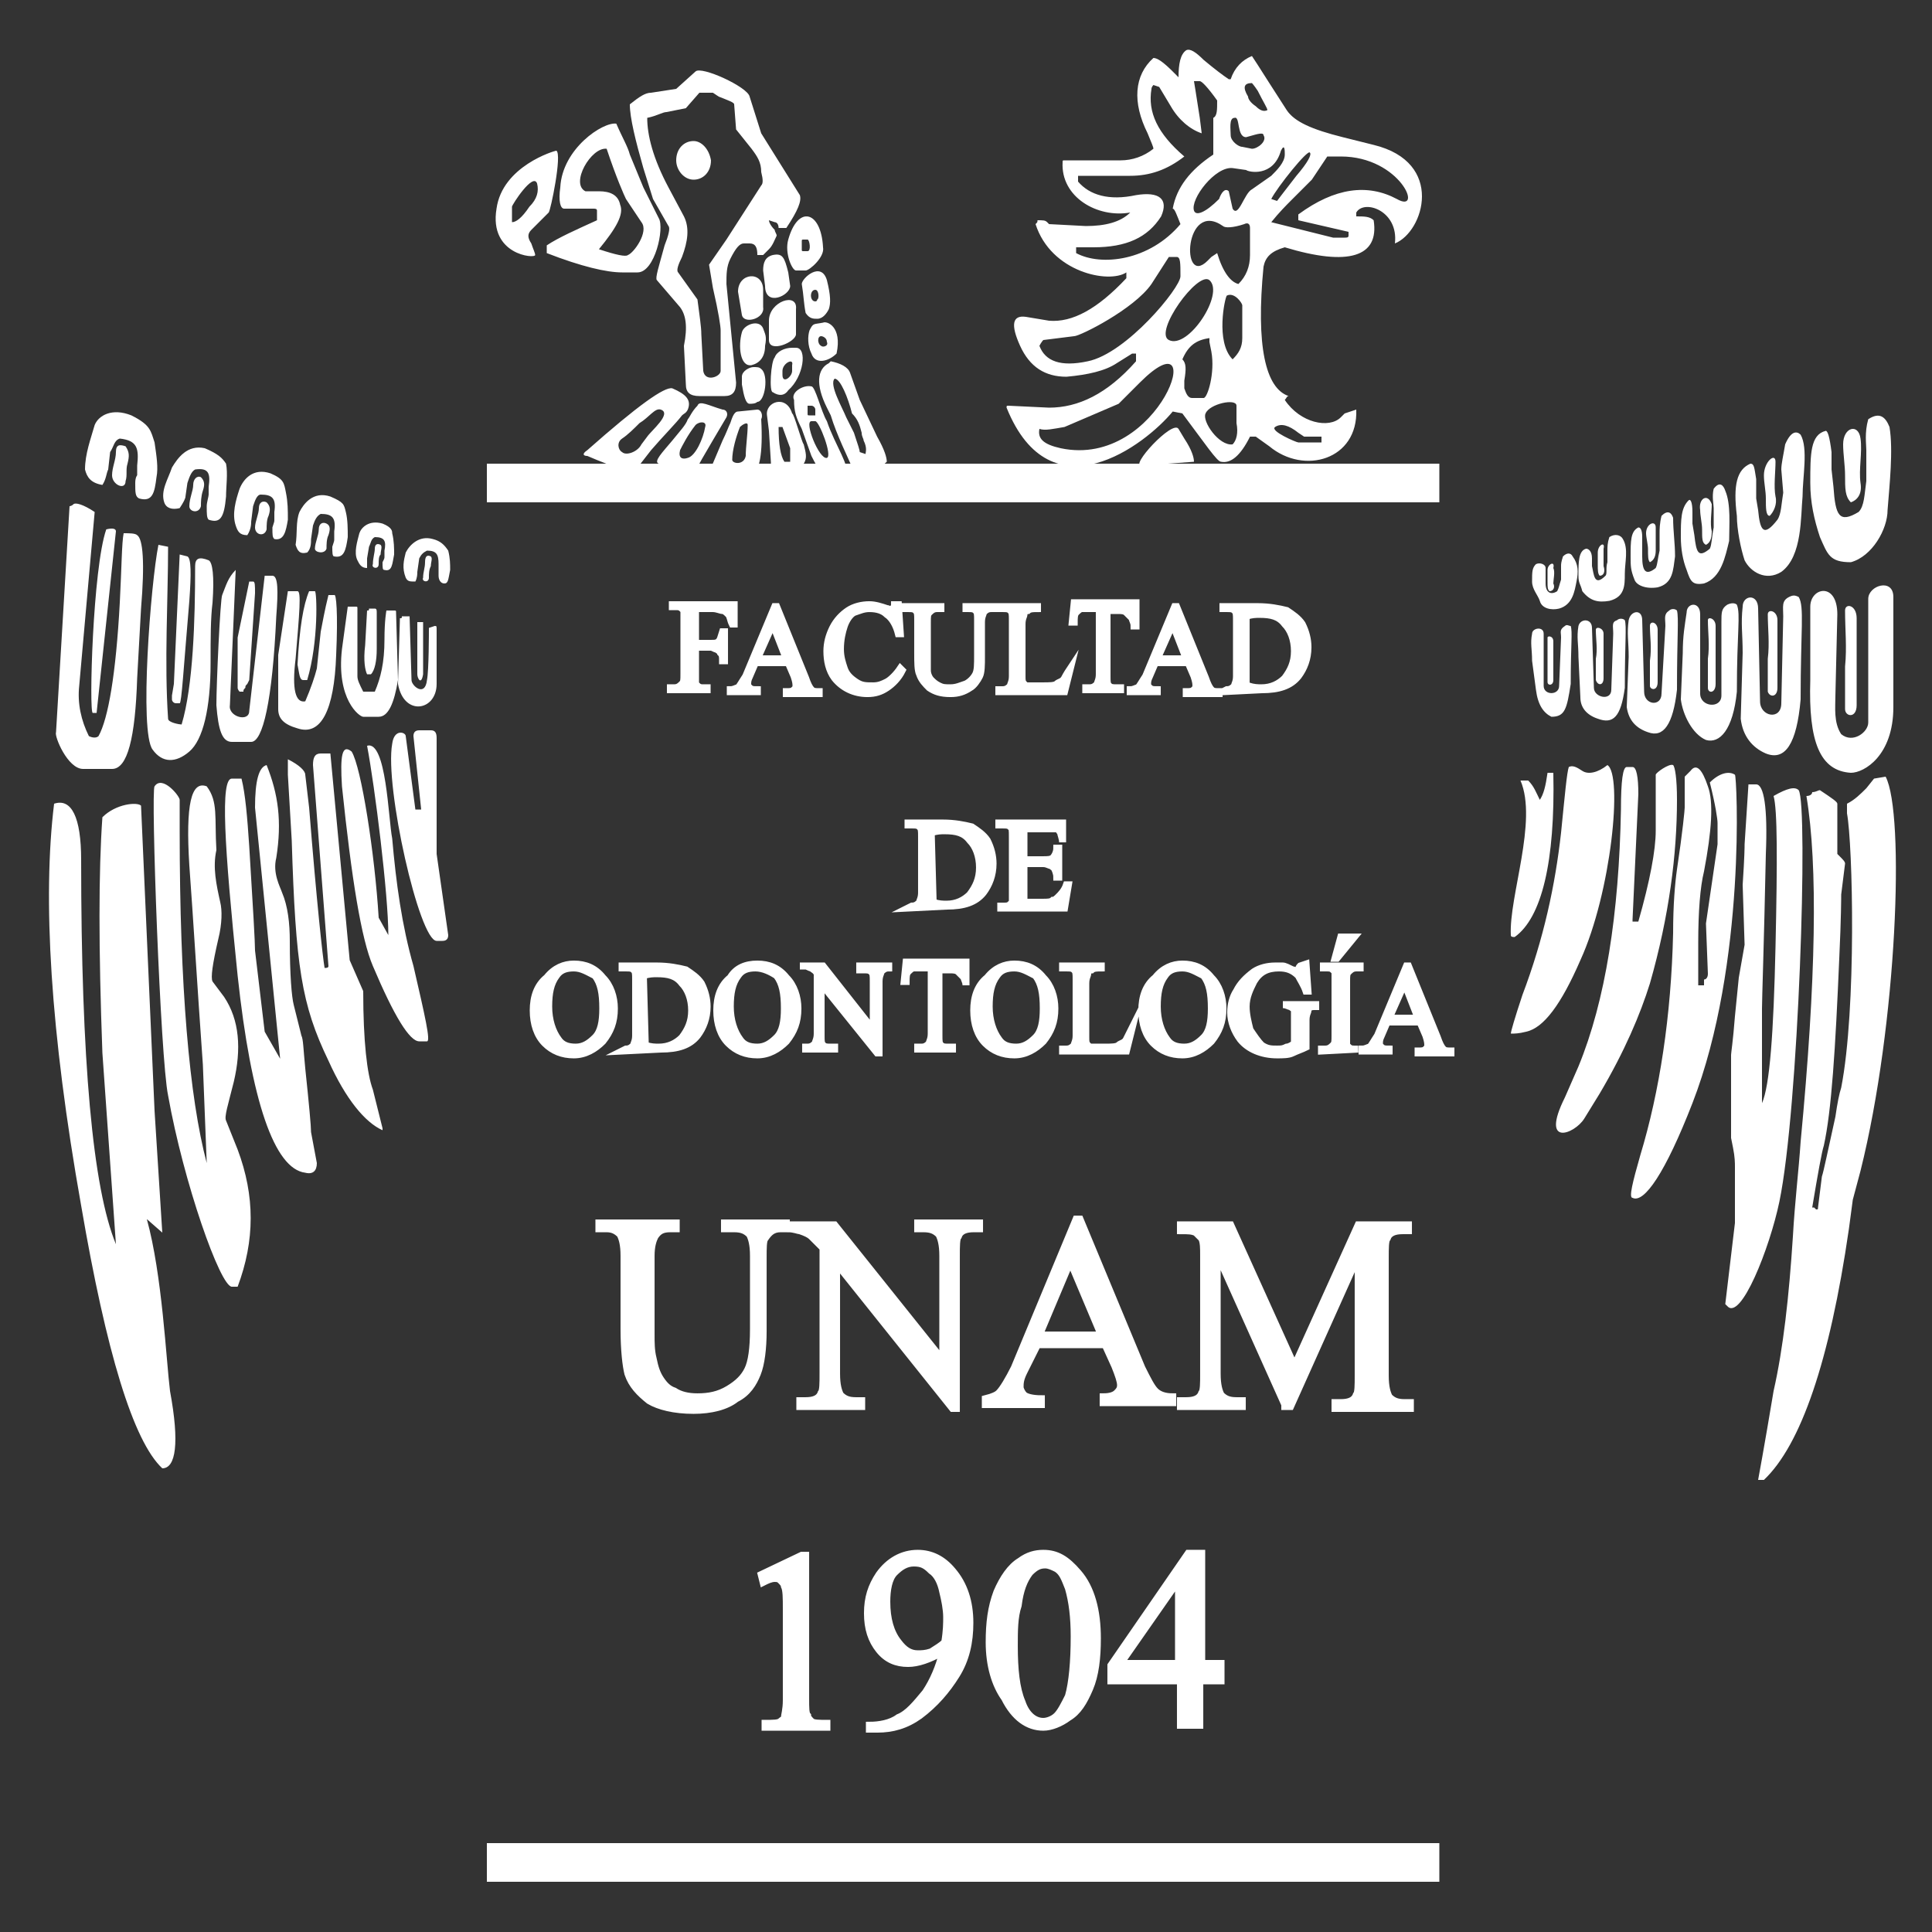
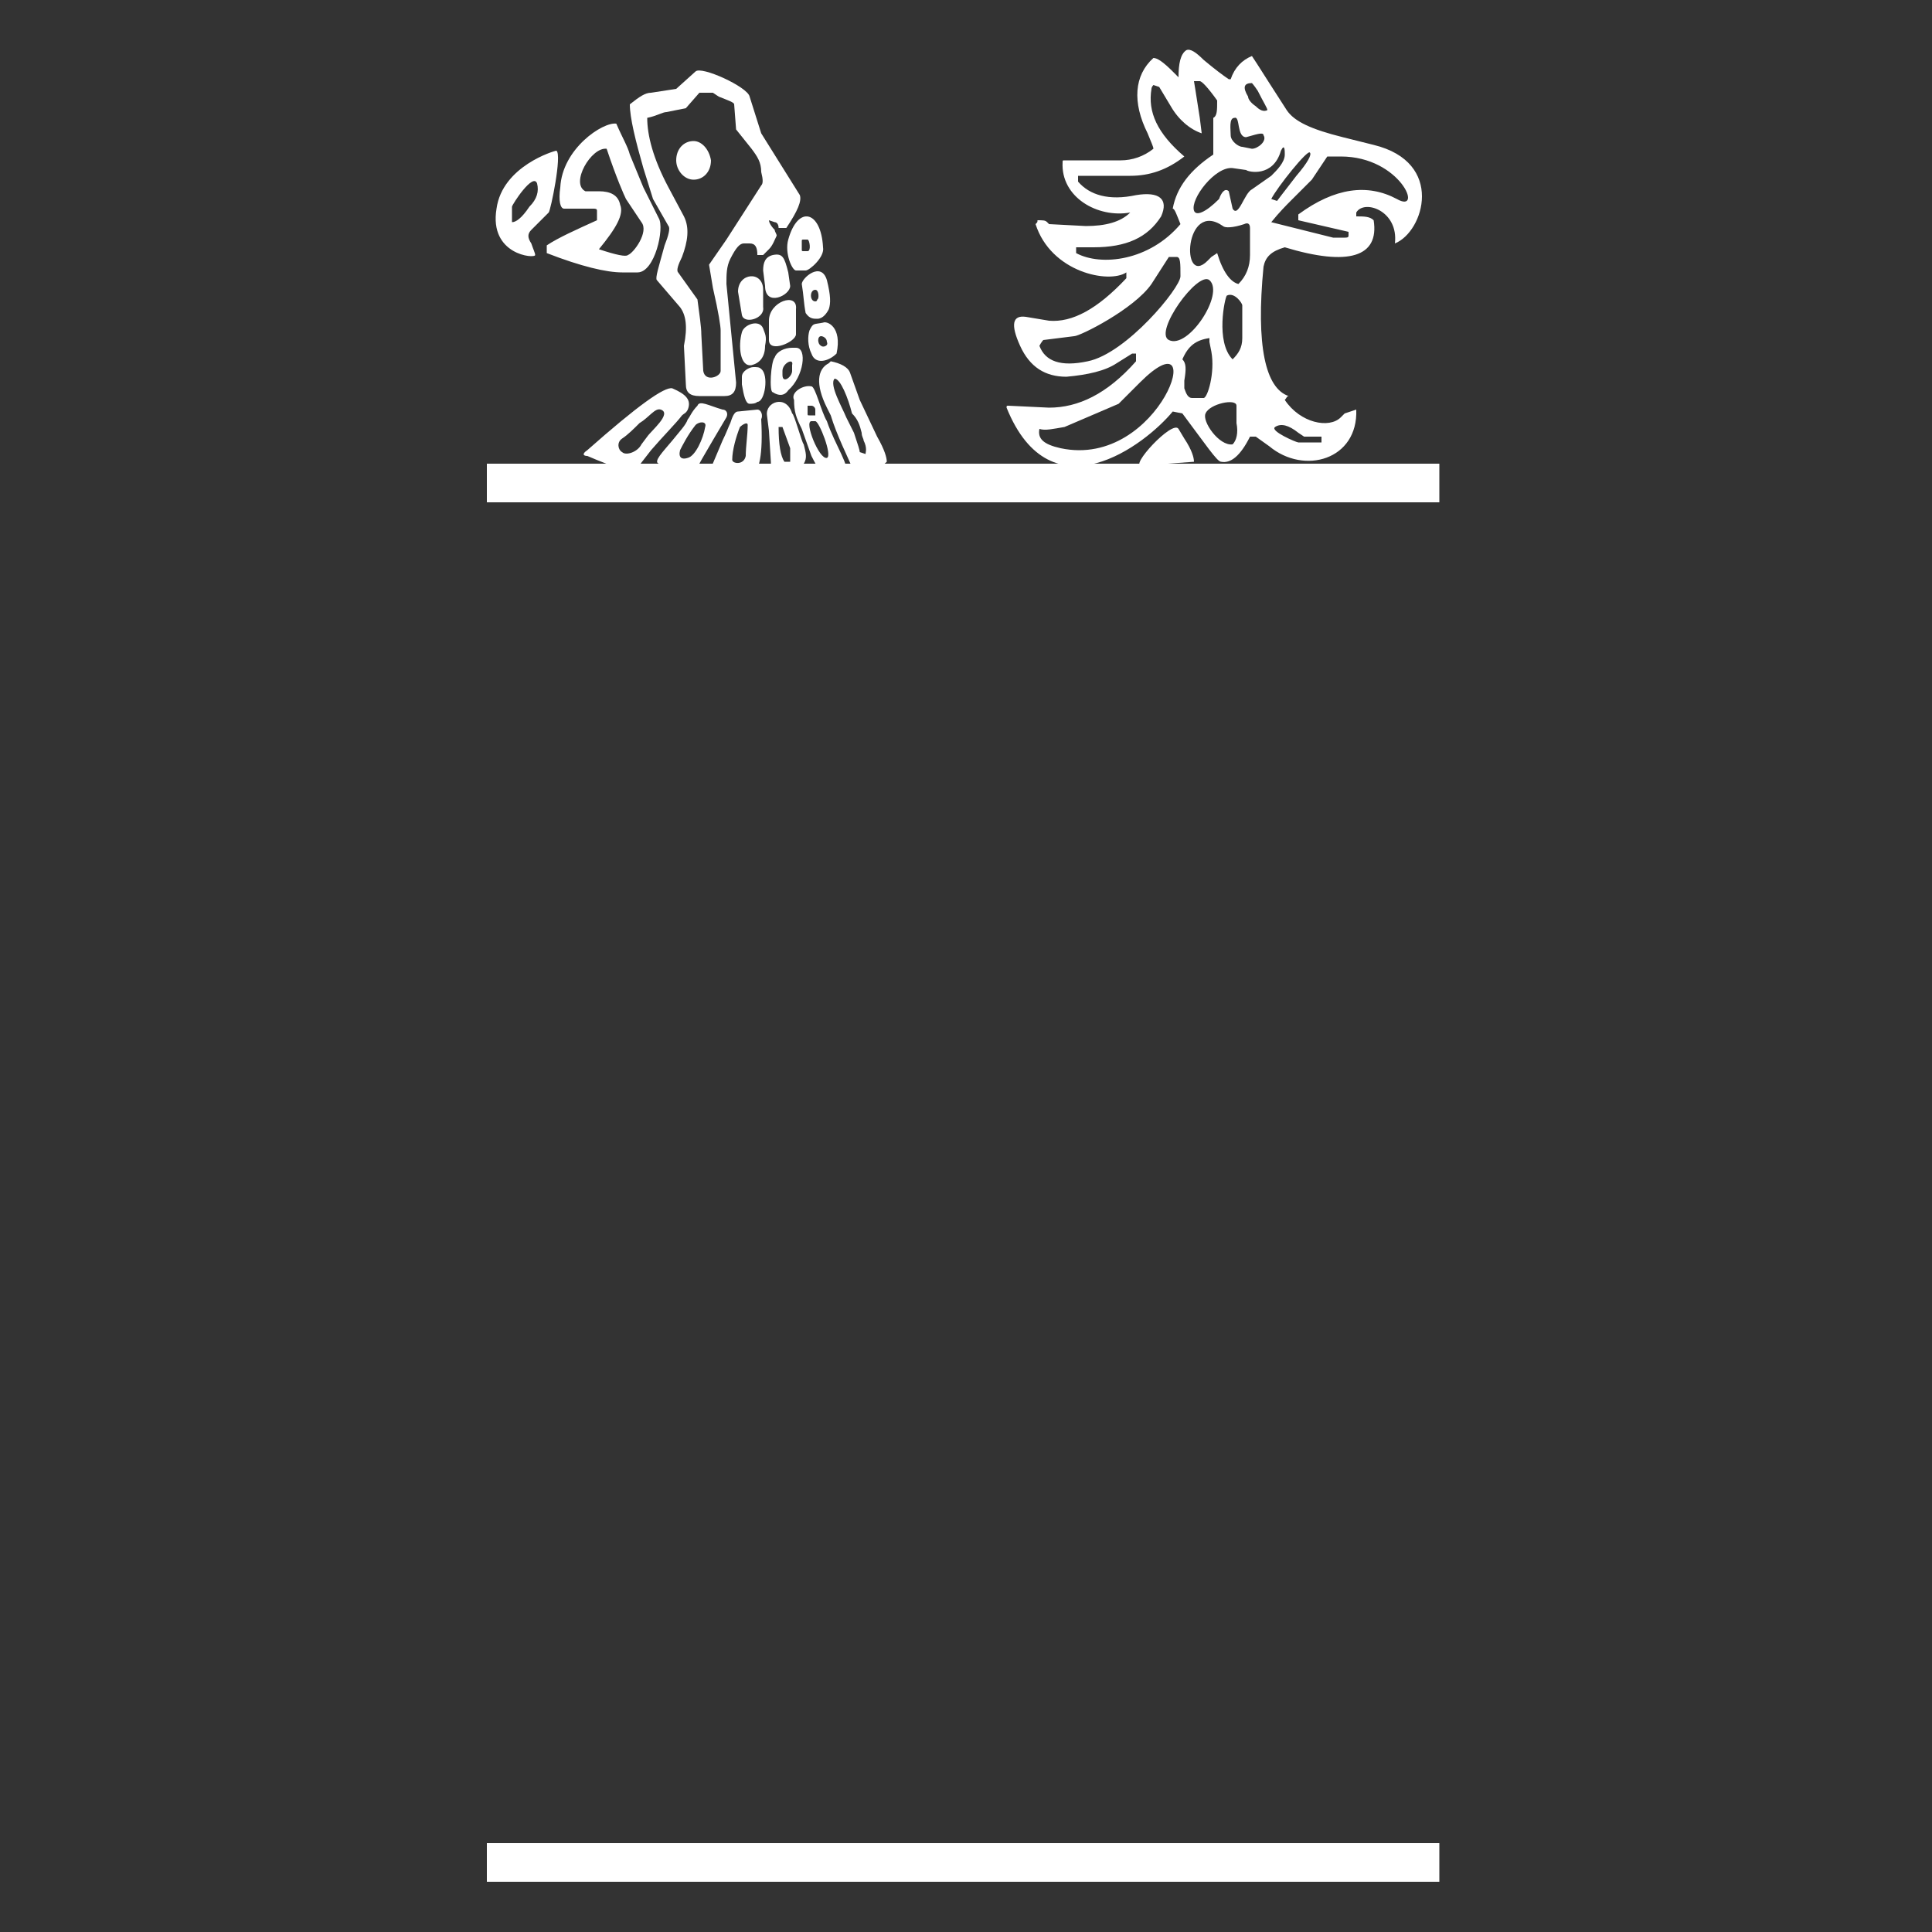
<svg xmlns="http://www.w3.org/2000/svg" version="1.1" id="Layer_1" x="0px" y="0px" viewBox="0 0 100 100" style="enable-background:new 0 0 100 100;" xml:space="preserve">
  <rect x="0" y="0" width="100" height="100" fill="#333333" stroke="none" />
  <style type="text/css">
	.logo_siteName_st0{fill-rule:evenodd;clip-rule:evenodd;fill:#FFFFFF;}
	.logo_siteName_st1{fill:#FFFFFF;stroke:#FFFFFF;stroke-width:0.362;stroke-miterlimit:22.926;}
</style>
  <g>
    <path class="logo_siteName_st0" d="M70.2,21.2l-0.6,0.2l-0.2,0.2c-0.6,0.6-2.1,0.3-2.9-0.9c0.1-0.1,0.1-0.2,0.2-0.2c-1.2-0.4-1.7-2.6-1.3-6.7   c0.1-0.5,0.4-0.8,1.1-1c3.3,1,4.9,0.5,4.6-1.4c-0.2-0.2-0.5-0.2-0.9-0.2V11c0.4-0.7,2.2-0.1,2,1.6c1.5-0.6,2.6-4.2-1.1-5.1   l-1.6-0.4c-1.6-0.4-2.5-0.8-2.9-1.4l-0.9-1.4c-0.2-0.3-0.5-0.8-0.9-1.4c-0.5,0.2-0.9,0.6-1.1,1.2h-0.1c-0.3-0.2-0.7-0.5-1.3-1   c-0.4-0.4-0.7-0.6-0.9-0.5C61.1,2.8,61,3.3,61,4c-0.1-0.1-0.2-0.2-0.3-0.3c-0.5-0.5-0.8-0.7-1-0.7c-1,0.9-1.1,2.3-0.3,3.9   c0.2,0.5,0.3,0.7,0.3,0.8c-0.5,0.4-1.1,0.6-1.7,0.6h-2.9c-0.1,0-0.1,0-0.1,0.1c-0.1,1.8,1.8,2.9,3.5,2.6c-0.5,0.5-1.3,0.7-2.3,0.7   l-1.9-0.1l-0.1-0.1c-0.1-0.1-0.2-0.1-0.5-0.1c0,0.1,0,0.1-0.1,0.2c0.8,2.5,3.8,3.1,4.7,2.5v0.3c-1.5,1.6-2.8,2.3-4,2.2l-0.6-0.1   l-0.6-0.1c-0.7-0.1-0.8,0.4-0.3,1.5s1.3,1.6,2.4,1.6c1.1-0.1,2-0.3,2.6-0.7l0.8-0.5h0.2v0.4c-1.5,1.7-3,2.4-4.5,2.4L52.2,21   c-0.1,0-0.1,0-0.1,0.1c2.3,5.7,7.2,1.9,8.6,0.2l0.5,0.1c1.2,1.6,1.8,2.5,2,2.5c0.5,0.1,1-0.3,1.5-1.3h0.1H65l0.7,0.5   C67.5,24.6,70.3,23.8,70.2,21.2L70.2,21.2z M62.2,6.9l-0.1-0.8c-0.2-1.3-0.3-1.9-0.3-1.9h0.3c0.1,0,0.4,0.3,0.9,1   c0,0.5,0,0.8-0.2,0.9V8c-1.2,0.8-1.9,1.7-2.1,2.8c0.1,0,0.2,0.3,0.4,0.8c-1.6,1.9-4.1,2.2-5.4,1.5v-0.3h0.9c1.7,0,2.8-0.5,3.5-1.6   c0.4-0.9-0.1-1.3-1.3-1.1c-1.4,0.3-2.4,0-3-0.7V9.1h2.7c1,0,1.9-0.3,2.8-1c-1.4-1.2-1.9-2.3-1.7-3.5c0-0.1,0.1-0.2,0.1-0.2L60,4.5   l0.6,1C61,6.2,61.6,6.7,62.2,6.9L62.2,6.9z M60.5,13.3h0.4c0.2,0,0.2,0.3,0.2,1c0,0.6-2.8,4-4.8,4.4c-1.4,0.3-2.2,0-2.5-0.8   c0.1-0.2,0.2-0.3,0.2-0.3l1.6-0.2c0.3,0,3.1-1.4,4-2.7L60.5,13.3L60.5,13.3z M55.1,22.1l1.4-0.6l1.4-0.6l1.1-1.1   c3.7-3.7,1.1,4.5-4.1,3.4c-0.9-0.2-1.2-0.5-1.1-1C54.1,22.3,54.5,22.2,55.1,22.1L55.1,22.1z M66.5,8c0,0.4-0.4,0.8-0.7,1.1l-1,0.7   c-0.4,0.2-0.7,1.5-1,1l-0.2-0.9c-0.2-0.2-0.4,0.1-0.5,0.4c-0.7,0.7-1.2,0.9-1.3,0.6c-0.2-0.6,1.1-2.3,2-2.2l0.7,0.1   c0.1,0.1,1.4,0.4,1.8-1C66.5,7.4,66.5,7.8,66.5,8L66.5,8z M63,13.1l-0.3,0.2c0,0-0.1,0.1-0.2,0.2c-1.4,1.4-1.2-3.2,0.8-1.8   c0.1,0.1,0.5,0.1,1.1-0.1c0.2-0.1,0.3,0,0.3,0.2v1.4c0,0.6-0.2,1.1-0.6,1.5C63.7,14.6,63.3,14.1,63,13.1L63,13.1z M61.8,23.9   c0-0.2-0.1-0.6-0.5-1.2L61,22.2c-0.3-0.5-2.6,2-1.9,1.9L61.8,23.9L61.8,23.9z M62.6,14.5c0.8,0.7-1.1,3.6-2.1,3.1   C59.7,17.2,62,14,62.6,14.5L62.6,14.5z M66,22.1c0.3-0.2,0.7-0.1,1.2,0.3l0.3,0.2h0.9v0.3h-1.2C67.1,22.9,65.7,22.3,66,22.1   L66,22.1z M67.8,7.9c0.1,0.1-0.1,0.5-0.7,1.2c-0.7,0.9-1,1.3-1,1.3l-0.3-0.1C66.1,9.7,67.7,7.7,67.8,7.9L67.8,7.9z M64,21v0.3   c0,0.3,0,0.4,0,0.6c0.1,0.5,0,0.9-0.2,1.1c-0.7,0.1-1.6-1.2-1.4-1.6C62.6,20.9,64,20.6,64,21L64,21z M65.4,7   c0.2,0.3-0.3,0.7-0.6,0.7l-0.5-0.1c-0.2,0-0.6-0.3-0.6-0.6c0-0.3-0.1-0.9,0.2-0.9c0.3-0.1,0.1,1,0.6,1C64.9,7,65.4,6.8,65.4,7   L65.4,7z M62.6,17.5v0.2l0.1,0.5c0.2,1.1-0.2,2.4-0.4,2.4h-0.6c-0.2,0-0.3-0.2-0.4-0.5c0-0.1,0-0.2,0-0.4c0.1-0.6,0.1-0.9-0.1-1.1   C61.5,17.9,61.9,17.6,62.6,17.5L62.6,17.5z M63.5,15.3c0.4-0.2,0.8,0.4,0.8,0.5v1.7c0,0.5-0.2,0.8-0.5,1.1   C62.9,17.7,63.4,15.4,63.5,15.3L63.5,15.3z M64.8,4.3c0,0,0.1,0.1,0.3,0.4c0.3,0.6,0.5,0.9,0.5,1c-0.2,0.1-0.4,0-0.6-0.2   c-0.3-0.2-0.4-0.4-0.4-0.5C64.3,4.5,64.4,4.3,64.8,4.3L64.8,4.3z M68.7,8.1h0.7c3.1,0,4.3,3,2.9,2.2c-1.5-0.8-3.2-0.6-5.1,0.8v0.3   l2.6,0.6v0.2c0,0.1-0.1,0.1-0.2,0.1H69l-3.2-0.8c0.4-0.5,0.8-0.9,1-1.1l1.1-1.1L68.7,8.1L68.7,8.1z" />
    <path class="logo_siteName_st0" d="M39.8,11.4l0.3,0.1c0.1,0,0.2,0.1,0.2,0.3h0.4c0.6-0.9,0.8-1.4,0.7-1.7l-1-1.6l-1-1.6L38.8,5   c-0.1-0.5-2.5-1.6-2.8-1.3l-1,0.9l-1.3,0.2c-0.3,0-0.6,0.2-1.1,0.6c0,0.7,0.3,1.9,0.7,3.3l0.5,1.6l0.8,1.4c0.1,0.1,0,0.5-0.2,1   c-0.3,1.1-0.5,1.7-0.4,1.8l1.2,1.4c0.3,0.4,0.4,1,0.2,2l0.1,2c0,0.4,0.2,0.6,0.7,0.6h1.3c0.4,0,0.6-0.2,0.6-0.7l-0.5-5.1   c0-0.5,0-0.9,0.2-1.3c0.3-0.6,0.5-0.8,0.7-0.8h0.3c0.3,0,0.4,0.2,0.4,0.6h0.3l0.3-0.3c0.2-0.2,0.3-0.5,0.4-0.7   c0-0.1-0.1-0.2-0.1-0.3C39.9,11.7,39.8,11.5,39.8,11.4L39.8,11.4z M36.2,4.8h0.7L37.2,5C37.7,5.2,38,5.3,38,5.4l0.1,1.3l0.8,1   c0.3,0.4,0.5,0.7,0.5,1.2c0.1,0.4,0.1,0.6,0,0.7L38.5,11l-0.9,1.4l-0.9,1.3l0.2,1.2c0.3,1.3,0.4,2,0.4,2.2v2.1c0,0.3-0.8,0.6-0.9,0   l-0.1-1.9c0-0.4-0.1-1-0.2-1.8l-1-1.4c-0.1-0.1,0-0.4,0.2-0.8c0.3-0.8,0.4-1.5,0.1-2.1l-0.8-1.5c-0.8-1.5-1.1-2.7-1.1-3.6   c0.5-0.1,0.8-0.3,1-0.3l1-0.2L36.2,4.8L36.2,4.8z M32.2,14.1H33c0.9,0,1.4-2.3,1.1-2.8l-0.8-1.6L32.6,8c-0.1-0.4-0.4-0.9-0.7-1.6   c-0.7-0.1-2.8,1.3-2.9,3.3c-0.1,0.7,0,1.1,0.2,1.1h1.5c0.1,0,0.2,0,0.2,0.1v0.5c-1.1,0.5-2,0.9-2.6,1.3v0.4   C30.1,13.8,31.4,14.1,32.2,14.1L32.2,14.1z M35.3,21.5c0.1-0.1,0.2-0.1,0.3-0.3c0.2-0.5-0.1-0.8-0.8-1.1C34.4,20,33,21,30.4,23.3   c-0.3,0.2-0.2,0.3,0,0.3c1.4,0.6,2.3,0.9,2.6,0.6l0.7-0.9C34.3,22.6,35,21.9,35.3,21.5L35.3,21.5z M37.6,21.6   c0.1-0.2,0-0.4-0.2-0.4c-0.7-0.2-1.2-0.5-1.3-0.2c-0.3,0.3-0.4,0.6-0.5,0.7c-0.1,0.3-0.4,0.6-0.8,1.1c-0.5,0.6-1,1.1-0.7,1.2   c0.8,0.3,1.3,0.7,1.8,0.7C35.8,24.6,36.6,23.3,37.6,21.6L37.6,21.6z M43,21.5c0.3,1,0.9,2.2,1.2,2.9c0.7,0,1.3-0.1,1.7-0.5   c0-0.2-0.1-0.6-0.5-1.3l-0.9-1.9L44,19.3c-0.1-0.3-0.5-0.5-1-0.6l-0.1,0.1l0,0c-0.6,0.3-0.7,1.1-0.1,2.3L43,21.5L43,21.5z    M30.3,9.9c-0.8-0.4,0.3-2.3,1.1-2.2c0.5,1.5,0.9,2.4,1,2.6l0.8,1.2c0.4,0.5-0.4,1.6-0.7,1.7c-0.1,0.1-0.6,0-1.5-0.3   c0.9-1.1,1.3-1.8,1.1-2.3C32,10.1,31.6,9.9,31,9.9H30.3L30.3,9.9z M27.7,13.2c0-0.1-0.1-0.3-0.2-0.6c-0.2-0.3-0.2-0.5,0-0.7   l0.9-0.9c0.1-0.1,0.7-3,0.4-3.2c-0.1,0-2.8,0.8-3.1,3C25.3,13.2,27.7,13.4,27.7,13.2L27.7,13.2z M41.5,22.2l0.5,1.4   c0.4,0.8,0.7,1.3,1.7,0.8c0.4-0.1-0.5-1.4-0.9-2.6C42.5,21.3,42.2,20,42,20c-0.4-0.1-1.1,0.3-0.9,0.7   C41.1,21.3,41.2,21.6,41.5,22.2L41.5,22.2z M37.8,21.9c-0.1,0.2-0.2,0.5-0.4,0.9c-0.3,0.7-0.5,1.2-0.6,1.4c0.1,0.4,1.4,0.3,2.1,0.3   c0.4,0,0.6-1,0.5-2.8c0.1-0.2,0-0.5-0.2-0.5l-1,0.1C38,21.3,37.9,21.6,37.8,21.9L37.8,21.9z M34.2,21.2c0.6,0.2-0.5,1.1-0.7,1.4   L33.2,23c-0.2,0.4-0.8,0.6-1,0.4c-0.2-0.1-0.3-0.5,0-0.7s0.6-0.5,0.9-0.8C33.6,21.6,33.9,21.1,34.2,21.2L34.2,21.2z M39.7,21.5   l0.1,0.8l0.1,1.6c0,0.2,0,0.5,0.3,0.7c0.8,0.1,1.1-0.2,1.4-0.6c0.2-0.3,0.1-0.6,0-1c-0.1-0.1-0.5-1.6-0.6-1.6   C40.7,20.4,39.6,20.8,39.7,21.5L39.7,21.5z M41.2,14h0.5c0.2,0,1-0.7,0.9-1.2c-0.1-1.9-1.3-2.2-1.8-0.4C40.6,13.1,41,14,41.2,14   L41.2,14z M43.8,21.6c-0.2-0.5-0.9-1.7-0.6-2c0.3,0,0.7,1,0.9,1.8c0.3,0.3,0.4,0.6,0.5,1c0,0.2,0.1,0.3,0.1,0.4   c0.2,0.4,0.1,0.6,0.1,0.7l-0.3-0.1c0-0.1-0.1-0.4-0.3-1C44.1,22.2,43.9,21.8,43.8,21.6L43.8,21.6z M35.9,7.3c-0.5,0-0.9,0.4-0.9,1   c0,0.5,0.4,1,0.9,1s0.9-0.4,0.9-1C36.7,7.7,36.3,7.3,35.9,7.3L35.9,7.3z M40,20.3c0.3,0.2,0.6,0.2,0.8-0.1c0.8-0.7,1-2.2,0.4-2.2   H41c-0.4,0-0.8,0.2-0.9,0.5C39.9,18.7,39.8,20.3,40,20.3L40,20.3z M42.3,16.5c0.3,0,0.5-0.3,0.6-0.5c0.1-0.3,0.1-0.7-0.1-1.5   c-0.3-1-1.3-0.1-1.3,0.2c0.1,0.6,0.1,1,0.2,1.5C41.9,16.5,42.1,16.5,42.3,16.5L42.3,16.5z M39.8,16.6v1c0,0.7,1.4,0.1,1.4-0.3V16   C41.3,15.1,39.8,15.6,39.8,16.6L39.8,16.6z M43.3,18.3c0.3-1.4-0.5-1.7-0.7-1.6c-0.5,0.1-0.5,0-0.7,0.4c-0.1,0.3-0.1,0.8,0.1,1.2   C42.2,18.9,42.9,18.7,43.3,18.3L43.3,18.3z M40.9,14.8l-0.1-0.7c-0.2-0.8-0.3-1-0.8-0.9c-0.4,0.1-0.5,0.4-0.5,0.8l0.1,0.8   C39.6,15.9,40.9,15.3,40.9,14.8L40.9,14.8z M26.5,11.5v-0.8c0-0.1,1.1-1.8,1.3-1.2c0.1,0.4,0,0.8-0.4,1.2   C27,11.3,26.7,11.5,26.5,11.5L26.5,11.5z M39.5,17c-0.2-0.5-1-0.2-1.1,0.2c-0.2,0.7-0.1,1.8,0.5,1.7c0.4-0.1,0.7-0.4,0.7-1   C39.7,17.4,39.6,17.3,39.5,17L39.5,17z M38.2,15.1l0.2,1.2c0.1,0.5,1.2,0.2,1.1-0.4V15C39.5,14,38.2,14.1,38.2,15.1L38.2,15.1z    M36,22c0.2-0.2,0.6-0.2,0.5,0.1c-0.1,0.6-0.5,1.5-0.9,1.6c-0.3,0.1-0.5,0-0.4-0.4C35.3,23.1,35.6,22.5,36,22L36,22z M38.8,20.9   c0.1,0,0.3,0,0.4-0.1c0.4,0,0.6-1.4,0.2-1.7C39.3,19,39.2,19,39,19s-0.6,0.2-0.6,0.5v0.4C38.5,20.5,38.6,20.9,38.8,20.9L38.8,20.9z    M42,21.8h0.2c0.2,0,0.9,1.8,0.6,1.9C42.4,23.8,41.6,21.8,42,21.8L42,21.8z M38.3,22.1c0.1-0.1,0.4-0.3,0.4-0.1   c0,0.5-0.1,1.1-0.1,1.6c-0.1,0.5-0.7,0.4-0.7,0.2C37.9,23.3,38.1,22.6,38.3,22.1L38.3,22.1z M40.3,22.1h0.2l0.4,1.1v0.7h-0.3   C40.4,23.6,40.3,23,40.3,22.1L40.3,22.1z M41,18.9v0.3c0,0.3-0.5,0.7-0.5,0.2v-0.2C40.5,18.8,41.1,18.5,41,18.9L41,18.9z    M42.5,17.4c0.1,0,0.3,0.1,0.3,0.3c0.1,0.2-0.2,0.3-0.3,0.2C42.3,17.8,42.3,17.4,42.5,17.4L42.5,17.4z M42.2,15.6   c-0.3,0-0.3-0.6,0-0.6c0.2,0,0.2,0.5,0.1,0.5C42.3,15.5,42.3,15.6,42.2,15.6L42.2,15.6z M41.8,12.4c0.1,0,0.2,0.6,0,0.6h-0.2   c-0.1,0-0.1,0-0.1-0.1v-0.4c0-0.1,0-0.1,0.1-0.1H41.8L41.8,12.4z M41.8,21H42c0.1,0,0.2,0.1,0.2,0.2v0.3h-0.3c-0.1,0-0.1,0-0.1-0.1   L41.8,21L41.8,21z" />
-     <path class="logo_siteName_st0" d="M91,76.6h0.3c1.9-1.8,3.4-6.1,4.4-13l0.2-1.5l0.4-1.5c1.9-7.6,2.3-18.5,1.3-20.4L97,40.3l-0.4,0.5   c-0.3,0.3-0.6,0.6-1,0.8c0,0.1,0,0.3,0,0.5c0.3,1.6,0.5,10.1-0.3,14.2c-0.1,0.3-0.2,0.8-0.3,1.5c-0.4,1.8-0.6,2.8-0.7,3.1l-0.2,1.6   c0,0.1,0,0.1-0.1,0.1h0l-0.1-0.1h-0.1c0.3-1.8,0.5-2.9,0.6-3.2c0.4-1.8,0.6-5,0.8-9.7c0.1-2.1,0.1-3.2,0.1-3.3l0.2-1.6   c0-0.1-0.1-0.2-0.3-0.4l-0.1-0.1v-2.6c0-0.1-0.3-0.3-0.9-0.7c-0.1,0-0.2,0.1-0.4,0.1c0,0.1-0.1,0.2-0.3,0.2   c0.6,3.6,0.5,9.5-0.3,17.9c-0.1,1.5-0.3,3.1-0.4,4.9c-0.2,3.1-0.5,5.8-1,8C91.3,75,91,76.6,91,76.6L91,76.6z M84.5,47.6l0.3-6.5   c0-0.9-0.1-1.4-0.3-1.4h-0.3c-0.2,0-0.3,0.7-0.3,2.2c-0.1,5.4-0.8,9.9-2.2,13.3L81,56.8c-1.3,2.6,0.5,1.9,1,1.1l0.8-1.3   c1.3-2.2,2.1-4.1,2.6-5.7c1-3.5,1.4-6.7,1.4-9.5c0-1.1-0.1-1.7-0.2-1.8c-0.2-0.1-0.9,0.4-0.9,0.5V43c0,1-0.3,2.6-0.9,4.7h-0.3V47.6   z M88.2,51h-0.3v-2.2c0-1.6,0.1-2.9,0.3-3.7c0.4-2.1,0.5-3.6,0.2-4.4c-0.3-0.9-0.6-1.2-0.9-0.8L87.4,40c0,0,0,0-0.1,0.1l-0.1,0.1   v1.6c0,0.1-0.1,1.2-0.4,3.2c-0.1,0.7-0.2,1.8-0.2,3.3c-0.1,4.3-0.7,8.2-1.7,11.5c-0.4,1.4-0.6,2.2-0.4,2.2c0.6,0.3,1.7-1.3,3.1-4.9   c2.8-7.2,2.3-17,2.2-17c-0.3-0.2-0.8-0.1-1.3,0.4c0.3,1.2,0.4,1.9,0.4,2.1v1.1l-0.6,4.1l0.1,2.6c0,0.2-0.1,0.3-0.2,0.3V51L88.2,51z    M79,53.4c0.9-0.2,1.8-1.4,2.8-3.7c1.6-3.5,2.2-9.6,1.4-10.1c-0.5,0.4-1,0.5-1.3,0.3s-0.5-0.3-0.7-0.2c-0.1,0.3-0.2,1.4-0.4,3.4   c-0.3,2.7-0.9,5.5-2,8.4c-0.4,1.2-0.6,1.9-0.6,2C78.4,53.5,78.6,53.5,79,53.4L79,53.4z M95.8,40c0.7,0,2.2-0.9,2.2-3.4v-5.7   c0-1-1.3-0.6-1.3,0.1v6.4c0,0.5-0.8,1.1-1.4,0.6c-0.4-0.6-0.3-1.4-0.3-2l0.1-4.2c0-1.7-1.4-1.4-1.4-0.4v3.8   C93.6,38.4,94.2,39.9,95.8,40L95.8,40z M95.8,29.1c1.1-0.3,1.9-1.7,1.9-2.7c0.1-1.3,0.3-3.1,0.1-4.3c-0.2-0.5-0.5-0.8-1.1-0.4   c-0.2,0.7-0.1,1.3-0.1,1.6v1.6c-0.1,0.7-0.1,1.3-0.4,1.6c-1,0.6-1.2,0.2-1.3-1.3l-0.1-0.9c0-0.2,0-0.3,0-0.9   c-0.1-0.8-0.2-1.1-0.3-1.1c-0.8,0.2-0.8,1.2-0.8,2.7c0,1,0.2,1.9,0.5,2.8C94.6,28.7,94.7,29.1,95.8,29.1L95.8,29.1z M91.2,57.1   v-4.9c0-0.5,0.1-3.2,0.2-8c0.1-2.4-0.1-3.6-0.5-3.6h-0.4l-0.2,3.1c0,0.1,0,0.6-0.1,2.1l0.1,3.1L90,50.6l-0.2,2   c-0.1,1.3-0.2,1.9-0.2,2v4.3l0.1,0.5c0.1,0.5,0.1,0.8,0.1,1v2.9l-0.5,4.2l0.1,0.1c0.7,0.8,2.2-3,2.7-5.4c1-4.8,1.5-20.5,1-21.3   c-0.2-0.2-0.6-0.1-1.3,0.3c0.2,0.7,0.2,3.3,0.1,7.8C91.8,53.5,91.6,56.2,91.2,57.1L91.2,57.1L91.2,57.1z M92.2,29.6   c1.1-0.8,1-2.9,1.1-3.9c0-1,0.3-2.5-0.1-3.2c-0.2-0.2-0.5-0.2-0.8,0.5c-0.1,0.6-0.2,1-0.2,1.3l0.1,1.2c-0.1,0.6-0.1,1.1-0.3,1.4   c-0.7,0.9-0.9,0.6-1-0.5l-0.1-0.6c0-0.1,0-0.6,0-1c-0.1-0.6-0.1-0.8-0.3-0.8c-0.7,0.3-0.9,1.1-0.7,2.7c0,0.7,0.2,1.7,0.4,2.3   C90.6,29.6,91.4,30.1,92.2,29.6L92.2,29.6z M91.4,39c1,0.4,1.6-0.5,1.8-2.8c0-3.6,0.2-4.8-0.1-5.3c-0.2-0.1-0.3-0.1-0.5,0   c-0.4,0.2-0.3,0.5-0.3,1l-0.1,4.5c0,0.9-1.1,0.7-1.1-0.1L91,31.5c0-0.8-0.8-0.7-0.8-0.1c-0.1,0.9,0,1.4,0,2.4l-0.1,3.4   C90.2,38.1,90.7,38.7,91.4,39L91.4,39z M88.3,38.3c0.7,0.2,1.4-0.5,1.6-2.5c0-3.1,0.2-4,0-4.5c-0.1-0.1-0.3-0.1-0.5,0   c-0.3,0.2-0.3,0.4-0.3,0.9V36c0,0.7-1.1,0.6-1.1-0.1v-4.1c0-0.7-0.7-0.6-0.7-0.1c-0.1,0.7-0.2,1.2-0.2,2.1L87,36.2   C87.1,37,87.6,38,88.3,38.3L88.3,38.3z M85.3,37.9c0.8,0.3,1.3-0.4,1.5-2.2c0-2.7,0.1-3.7,0-4.1c-0.1-0.1-0.3-0.1-0.4,0   c-0.3,0.2-0.2,0.4-0.2,0.8L86,35.9c0,0.7-0.9,0.6-0.9-0.1L85,32.1c0-0.6-0.6-0.5-0.7,0c-0.1,0.7,0,1.1,0,1.9l-0.1,2.6   C84.3,37.3,84.7,37.7,85.3,37.9L85.3,37.9z M88.2,30.2c0.9-0.3,1.1-1.4,1.3-2.2c0-0.8,0.1-1.9-0.2-2.6c-0.1-0.3-0.3-0.5-0.6-0.1   c-0.1,0.4,0,0.8,0,1v1c-0.1,0.5-0.1,0.9-0.2,1.1c-0.6,0.5-0.7,0.2-0.8-0.7l-0.1-0.6c0-0.1,0-0.2,0-0.6c0-0.5-0.1-0.7-0.2-0.6   c-0.4,0.4-0.4,1-0.4,1.9c0,0.6,0.1,1.2,0.3,1.7C87.5,30.1,87.6,30.3,88.2,30.2L88.2,30.2z M82.7,37.2c0.8,0.3,1.2-0.1,1.4-1.6   c0-2.3,0.1-3.2,0-3.5c-0.1-0.1-0.3-0.1-0.4,0c-0.3,0.1-0.2,0.3-0.2,0.7l-0.1,2.9c0,0.6-0.9,0.4-0.9-0.1l-0.1-3.1   c0-0.5-0.6-0.5-0.7-0.1c-0.1,0.6,0,0.9,0,1.6l0.1,2.1C81.8,36.6,82.1,37,82.7,37.2L82.7,37.2z M85.8,30.4c0.8-0.2,0.8-0.9,0.9-1.6   c0-0.7-0.1-1.3-0.1-2c-0.1-0.3-0.3-0.4-0.6-0.1c-0.1,0.4-0.1,0.7-0.1,0.9v0.9c-0.1,0.4-0.1,0.7-0.2,0.9c-0.5,0.4-0.7,0.2-0.7-0.6   l0-0.5c0-0.1,0-0.2,0-0.5c0-0.4-0.1-0.5-0.2-0.5c-0.4,0.2-0.4,0.7-0.4,1.5c0,0.5,0,0.7,0.2,1.2C84.7,30.3,85.2,30.5,85.8,30.4   L85.8,30.4z M80.7,31.5c0.7-0.2,0.8-0.9,0.9-1.4s0.1-0.9-0.2-1.3c-0.1-0.2-0.3-0.2-0.5,0c-0.1,0.3-0.1,0.4-0.1,0.5V30   c-0.1,0.3-0.1,0.4-0.2,0.6c-0.3,0.2-0.6,0.1-0.6-0.4v-0.3c0-0.1,0-0.3,0-0.5s-0.3-0.3-0.5-0.2c-0.2,0.2-0.2,0.4-0.2,0.9   c0,0.4,0.3,0.7,0.4,1C79.8,31.5,80.3,31.6,80.7,31.5L80.7,31.5z M83.3,31.1c0.8-0.2,0.8-0.8,0.8-1.4s0.2-1.3-0.1-1.8   c-0.1-0.2-0.4-0.3-0.7-0.1c-0.1,0.3-0.1,0.5-0.1,0.7v0.6c-0.1,0.3,0,0.6-0.1,0.7c-0.6,0.6-0.6-0.1-0.7-0.5c0-0.1,0-0.2,0-0.4   c0-0.4-0.2-0.5-0.3-0.5c-0.4,0.1-0.4,0.7-0.4,1.4c0,0.4,0.1,0.4,0.2,0.8C82.3,31.1,82.7,31.2,83.3,31.1L83.3,31.1z M78.7,40.4   c0.9,2.1-0.6,6-0.5,8c0,0.1,0.1,0.1,0.2,0.1c1.4-1,2.1-3.9,2-8.5h-0.3c-0.1,0.7-0.2,1.1-0.4,1.4c-0.2-0.4-0.3-0.7-0.6-1H78.7   L78.7,40.4z M80.3,37.1c0.7,0,0.8-0.4,1-1.7c0-2,0.1-2.7,0-3c-0.1,0-0.2-0.1-0.3,0c-0.3,0.2-0.2,0.3-0.2,0.6l-0.1,2.5   c0,0.5-0.8,0.5-0.8,0v-2.7c0-0.4-0.6-0.3-0.6,0c-0.1,0.5,0,0.8,0,1.4l0.2,1.5C79.6,36.5,79.9,36.9,80.3,37.1L80.3,37.1z M95.4,23   c0,0.5,0.1,1.1,0.1,1.6c0,0.7,0,1.1,0.3,1.4c0.3-0.1,0.6-0.4,0.5-1c-0.1-0.7,0.1-1.6,0-2.3C96.2,21.9,95.4,22.1,95.4,23L95.4,23z    M96.1,36.5V32c0-0.7-0.6-0.8-0.6-0.4c0,1,0.1,1.9,0,2.9v2.2C95.5,37.1,96.1,37.2,96.1,36.5L96.1,36.5z M91.3,24.6   c0,0.4,0.1,0.8,0.1,1.2c0,0.5,0,0.9,0.2,0.9c0.2-0.2,0.4-0.6,0.3-1c-0.1-0.5,0-1.3,0-1.8C91.9,23.4,91.3,23.9,91.3,24.6L91.3,24.6z    M92,35.6v-3.5c0-0.5-0.5-0.6-0.5-0.3c0,0.7,0.1,1.5,0,2.3v1.7C91.6,36.1,92,36.1,92,35.6L92,35.6z M88.8,35.4v-3   c0-0.4-0.4-0.5-0.4-0.3c0,0.6,0.1,1.3,0,2v1.5C88.4,35.9,88.8,35.9,88.8,35.4L88.8,35.4z M88,26.4c0,0.3,0.1,0.7,0.1,1   c0,0.5,0,0.7,0.2,0.8c0.2-0.1,0.3-0.3,0.3-0.7c-0.1-0.4,0-1,0-1.4C88.4,25.5,87.9,25.8,88,26.4L88,26.4z M85.2,27.6   c0,0.2,0.1,0.6,0.1,0.8c0,0.4,0,0.6,0.1,0.7c0.2-0.1,0.3-0.3,0.3-0.6c0-0.3,0-0.8,0-1.2C85.7,26.9,85.2,27.1,85.2,27.6L85.2,27.6z    M82.7,28.6c0,0.2,0,0.4,0,0.6c0,0.3,0,0.5,0.1,0.6c0.2,0,0.3-0.2,0.2-0.5c0-0.3,0-0.7,0-0.9C83.1,28,82.7,28.2,82.7,28.6   L82.7,28.6z M85.8,35.3v-2.7c0-0.4-0.4-0.5-0.4-0.2c0,0.6,0.1,1.1,0,1.8v1.3C85.4,35.7,85.8,35.8,85.8,35.3L85.8,35.3z M83,35.1   v-2.3c0-0.3-0.4-0.4-0.4-0.2c0,0.5,0.1,1,0,1.5v1.1C82.7,35.5,83,35.5,83,35.1L83,35.1z M80.1,29.5c0,0.2,0,0.4,0,0.6   c0,0.3,0,0.4,0.1,0.5c0.2,0,0.3-0.2,0.2-0.4c0-0.2,0.1-0.6,0-0.8C80.5,29,80.1,29.2,80.1,29.5L80.1,29.5z M80.4,35.2v-2   c0-0.3-0.3-0.3-0.3-0.2c0,0.4,0,0.8,0,1.3v1C80.1,35.5,80.4,35.5,80.4,35.2L80.4,35.2z" />
-     <path class="logo_siteName_st0" d="M7.6,63.1l0.8,0.7L8,57.5L7.3,41.7c-0.2-0.2-1.3-0.1-2,0.6c-0.2,2.8-0.2,6.8,0,12.2L6,64.4   c-1.2-2.9-1.8-9.5-1.8-19.9c0-2.2-0.5-3.2-1.4-2.9c-0.6,4.9-0.2,11.8,1.4,20.8C5.5,70,6.9,74.6,8.4,76c0.7,0,0.9-1.3,0.4-4   C8.6,70.4,8.4,66,7.6,63.1L7.6,63.1z M10.5,55.1l0.2,5.1C9.8,56.8,9.3,51.1,9.3,43v-1.6c0-0.2-0.9-1.3-1.3-0.7   c-0.2,0.2,0.3,14.1,0.7,16c0.8,4.5,2.7,9.9,3.3,9.9h0.3c0.9-2.4,0.9-4.7,0-7.1L11.7,58c-0.1-0.2,0.1-0.8,0.4-2   c0.4-1.7,0.3-3.2-0.5-4.4L11,50.8c-0.1-0.2,0-0.9,0.3-2.2c0.2-0.8,0.2-1.5,0.1-1.9c-0.2-0.9-0.4-1.8-0.2-2.7   c-0.1-1.7,0.1-2.5-0.5-3.3c-0.8-0.3-1.1,0.9-0.9,4.1C10,47.5,10.2,50.9,10.5,55.1L10.5,55.1z M14.9,39.3v0.8l0.2,3.4   C15.3,50,15.6,52,17,54.9c0.9,2,1.9,3.2,2.8,3.6c0-0.1,0-0.1,0-0.1l-0.5-2c-0.3-0.8-0.5-2.5-0.5-5.1l-0.7-1.6l-1-10.7h-0.5   c-0.3,0-0.4,0.2-0.4,0.6L17,50c0,0.1-0.1,0.1-0.2,0.1c-0.1-0.6-0.4-3.3-0.8-8.3l-0.2-1.7C15.8,39.9,15.5,39.6,14.9,39.3L14.9,39.3z    M13.2,41.8l1.3,13l-0.8-1.4l-0.5-4.2c0-0.4-0.1-2.2-0.3-5.4c-0.1-1.5-0.2-2.7-0.4-3.5H12c-0.6,0-0.4,3.4,0.3,10.2   c0.7,6.5,1.9,10,3.5,10.2c0.4,0.1,0.6-0.1,0.6-0.5l-0.3-1.6c0-0.3-0.1-1.4-0.3-3.3c-0.1-1-0.1-1.5-0.2-1.7L15.2,52   c-0.1-0.4-0.2-1.5-0.2-3.3c0-0.9-0.1-1.8-0.4-2.5c-0.1-0.3-0.5-1-0.3-1.8c0.3-1.9,0.1-3.3-0.5-4.8C13.4,39.7,13.2,40.4,13.2,41.8   L13.2,41.8z M4.3,39.8h1.5c0.8,0,1.2-1.6,1.3-4.7l0.1-1.8l0.1-1.8c0.2-2.4,0.1-3.6-0.2-3.8c-0.1-0.1-0.4-0.1-0.7-0.1   c-0.1,0.5-0.1,1.7-0.2,3.6c-0.2,3.7-0.6,6-1.1,6.9c-0.1,0.1-0.3,0.1-0.5,0c-0.4-0.8-0.6-1.7-0.5-2.6l0.8-9c-0.6-0.4-1-0.5-1.1-0.4   s-0.2,0.1-0.2,0.1L2.9,37.9C2.8,38.1,3.5,39.8,4.3,39.8L4.3,39.8z M20.1,48.4l-0.5-0.9c-0.2-3.3-0.9-7.8-1.4-8.6   c-0.5-0.4-0.6,0.2-0.5,1.8c0.5,4.8,1,7.9,1.6,9.3c1.1,2.6,1.9,3.9,2.4,3.9h0.4c0.2,0-0.1-1.3-0.7-3.9c-0.6-2.1-0.9-4.3-1.1-6.6   c-0.2-1-0.3-5.1-1.3-4.8C19.4,40.7,20.1,46.3,20.1,48.4L20.1,48.4z M6.8,21.5c-1-0.4-1.7,0-1.9,0.5c-0.2,0.7-0.5,1.5-0.5,2.3   c0.1,0.4,0.3,0.7,0.9,0.8c0.2-0.3,0.2-0.6,0.3-0.8l0.1-0.9c0.2-0.3,0.2-0.6,0.5-0.7c0.9,0.1,1,0.5,0.9,1.4v0.5c0,0-0.1,0.1-0.1,0.4   c0,0.5,0,0.7,0.2,0.8C7.9,26,8,25.5,8.1,24.7c0.1-0.5,0-1.1-0.1-1.8C7.8,22.3,7.8,22,6.8,21.5L6.8,21.5z M8.7,28.3l-0.5-0.1   c-0.4,2-1,9.7-0.3,10.6c0.5,0.7,1.2,0.7,1.9,0.1c0.7-0.6,1.1-2.2,1.1-4.6c0-1.3,0-2.3,0.1-3.1c0.1-1.4,0-2.1-0.2-2.2   c-0.5-0.2-0.7-0.1-0.7,0.3c0,2.8-0.1,6.2-0.7,8.2c-0.1,0-0.7-0.1-0.7-0.3C8.5,34.3,8.7,31,8.7,28.3L8.7,28.3z M12,38.4h1   c0.6,0,1.1-2.1,1.3-6.5c0.1-1.3,0.1-2.1-0.2-2.1h-0.4l-0.8,7c0,0.6-1.1,0.3-1-0.3c0.2-4.6,0.3-7,0.3-7c-0.4,0.4-0.5,0.8-0.7,1.3   c-0.1,0.2-0.3,4.6-0.3,5.7C11.3,37.8,11.5,38.4,12,38.4L12,38.4z M10.6,23.2c-0.9-0.2-1.4,0.5-1.7,1c-0.2,0.6-0.6,1.2-0.4,1.8   c0.1,0.3,0.4,0.4,0.8,0.3c0.2-0.3,0.3-0.5,0.3-0.6L9.7,25c0.1-0.3,0.2-0.6,0.4-0.7c0.7-0.1,0.8,0.2,0.7,0.9v0.4   c0,0.1-0.1,0.4-0.1,0.6c0,0.4,0,0.6,0.1,0.7c0.6,0.2,0.8-0.1,0.9-1.2c0-0.5,0.1-1.2,0-1.7C11.5,23.7,11.3,23.5,10.6,23.2L10.6,23.2   z M21.8,41.9h-0.3L21,38.1c0-0.2-0.6-0.4-0.7,0.4c-0.4,2.2,1.4,10.2,2.3,10.2h0.3c0.2,0,0.3-0.1,0.3-0.3l-0.6-4.2v-6   c0-0.3-0.1-0.4-0.3-0.4h-0.6c-0.2,0-0.3,0.1-0.3,0.3L21.8,41.9L21.8,41.9z M15.4,37.7c1.2,0.4,1.9-0.9,2-3.8c0.1-2.2,0-3.2-0.1-3.1   h-0.1c0,0-0.1,0-0.2,0c-0.2,0.8-0.3,1.4-0.4,1.9l-0.2,1.9c-0.1,0.4-0.3,1-0.6,1.7c-0.5,0.1-0.7-0.6-0.5-2.2   c0.2-2.4,0.3-3.5,0.1-3.5h-0.5l-0.5,3.3v2.8C14.4,37.2,14.7,37.5,15.4,37.7L15.4,37.7z M20.6,35.2l-0.1-3.5c0-0.1,0-0.1-0.1-0.1H20   c0,0-0.1,0.5-0.1,1.5c0,1.2-0.2,2-0.5,2.7h-0.6c-0.2-0.4-0.3-0.6-0.3-0.8v-3.5c0-0.1,0-0.1-0.1-0.1H18l-0.3,2.2   c-0.3,2.6,0.9,3.5,1.1,3.5h0.8C20.1,37.1,20.4,36.4,20.6,35.2L20.6,35.2z M14,24.5c-0.9-0.3-1.4,0.3-1.6,0.8   c-0.2,0.6-0.4,1.3-0.2,1.9c0.1,0.3,0.2,0.5,0.6,0.5C13,27.4,13,27.1,13,27l0.1-0.8c0.1-0.3,0.2-0.6,0.4-0.6c0.6,0,0.8,0.2,0.7,0.9   v0.4c0,0.1,0,0.1-0.1,0.4c0,0.4,0,0.5,0.1,0.6c0.5,0.1,0.6-0.4,0.7-1c0-0.5,0-0.9-0.1-1.4C14.7,25,14.7,24.8,14,24.5L14,24.5z    M17.1,25.7c-0.9-0.3-1.4,0.4-1.6,0.8c-0.2,0.5-0.1,1.1-0.2,1.7c0.1,0.3,0.2,0.5,0.6,0.4c0.2-0.2,0.2-0.5,0.2-0.7l0.1-0.7   c0.1-0.3,0.2-0.5,0.4-0.6c0.6,0,0.8,0.2,0.7,0.9v0.4c0,0.1,0,0.1-0.1,0.4c0,0.3,0,0.5,0.1,0.5c0.5,0.1,0.6-0.3,0.7-1   c0-0.4,0-0.9-0.1-1.3C17.8,26.1,17.8,26,17.1,25.7L17.1,25.7z M22.4,27.9c-0.7-0.2-1.2,0.3-1.4,0.7c-0.1,0.4-0.2,0.8,0,1.3   c0.1,0.2,0.2,0.2,0.5,0.2c0.1-0.2,0.1-0.4,0.1-0.5l0.1-0.7c0.1-0.2,0.2-0.3,0.4-0.4c0.5,0,0.6,0.2,0.6,0.7v0.3c0,0.1,0,0.1,0,0.3   c0,0.2,0.1,0.4,0.3,0.4c0.2,0,0.2-0.2,0.3-0.7c0-0.3,0-0.6-0.1-1C23,28.2,22.8,28,22.4,27.9L22.4,27.9z M19.8,27.1   c-0.7-0.2-1.1,0.2-1.2,0.5c-0.1,0.4-0.3,1-0.1,1.4c0.1,0.2,0.2,0.4,0.5,0.4c0-0.2,0-0.4,0-0.5l0.1-0.6c0.1-0.2,0.1-0.4,0.3-0.5   c0.5,0,0.6,0.2,0.5,0.7v0.3c0,0.1,0,0.1-0.1,0.3c0,0.3,0,0.4,0.1,0.4c0.4,0.1,0.4-0.3,0.5-0.8c0-0.3,0-0.7-0.1-1.1   C20.3,27.5,20.3,27.3,19.8,27.1L19.8,27.1z M21.3,35.2l-0.1-3.3h-0.4c0,0.1,0,0.1-0.1,0.1l-0.1,3.4c0.3,1.7,2,1.4,2,0v-2.8   c0-0.2,0-0.2-0.1-0.2l-0.3,0.1c0,0.2,0,2.2-0.1,2.7C22,36.1,21.3,35.5,21.3,35.2L21.3,35.2z M5,36.9l1-9.4c0-0.1-0.1-0.2-0.5-0.1   c-0.7,2-0.9,9.5-0.7,9.5H5L5,36.9z M9.3,28.7L9,35.4L8.9,36v0.2c0,0.1,0.1,0.2,0.2,0.2h0.2c0.1,0,0.2-1.8,0.5-5.3   c0.1-1.4,0.1-2.2-0.1-2.3L9.3,28.7L9.3,28.7z M15.7,35.2h0.2c0.6-2,0.5-4.6,0.4-4.6H16c-0.3,0.7-0.5,1.9-0.6,3.8   C15.5,34.9,15.5,35.2,15.7,35.2L15.7,35.2z M6.5,24.9c0.1-0.3,0-0.6,0.1-0.9c0.1-0.4,0.1-0.6-0.1-0.9C6.2,23,6,23,6,23.4   s-0.2,0.8-0.2,1.2C5.8,25.1,6.5,25.4,6.5,24.9L6.5,24.9z M12.4,35.8h0.2c0-0.1,0-0.1,0.1-0.2c0-0.1,0-0.1,0.1-0.2l0.1-0.2l0.3-4.5   c0-0.4,0-0.6-0.1-0.6h-0.2L12.3,33v2.6C12.3,35.7,12.4,35.8,12.4,35.8L12.4,35.8z M10.4,26.2c0-0.2,0-0.5,0.1-0.8s0.1-0.5-0.1-0.7   c-0.2-0.1-0.4,0.1-0.4,0.4s-0.2,0.7-0.2,1.1C9.8,26.5,10.3,26.6,10.4,26.2L10.4,26.2z M13.8,27.4c0-0.2,0-0.5,0.1-0.7   c0.1-0.3,0.1-0.5-0.1-0.7c-0.2-0.1-0.4,0-0.4,0.3s-0.2,0.7-0.2,1C13.2,27.7,13.7,27.8,13.8,27.4L13.8,27.4z M16.9,28.4   c0-0.2,0-0.5,0.1-0.7c0.1-0.3,0.1-0.5-0.1-0.6s-0.4,0-0.4,0.3s-0.2,0.7-0.2,1C16.3,28.6,16.8,28.7,16.9,28.4L16.9,28.4z M19,34.9   h0.2c0.2-0.2,0.3-0.7,0.3-1.3v-1.9c0-0.1,0-0.2-0.1-0.2h-0.3c0,0.1,0,0.1-0.1,0.1l-0.1,1.8C18.8,34.2,18.9,34.7,19,34.9L19,34.9z    M22.2,29.9c0-0.2,0-0.4,0.1-0.6c0-0.2,0.1-0.4,0-0.5c-0.2-0.1-0.3,0-0.3,0.3s-0.1,0.5-0.1,0.8C21.8,30.1,22.2,30.2,22.2,29.9   L22.2,29.9z M19.6,29.2c0-0.2,0-0.4,0.1-0.5c0-0.2,0.1-0.4,0-0.5c-0.2-0.1-0.3,0-0.3,0.2s-0.1,0.5-0.1,0.8   C19.2,29.4,19.6,29.5,19.6,29.2L19.6,29.2z M21.6,34.9c0,0.2,0.2,0.6,0.3,0v-2.7h-0.3C21.6,32.3,21.6,34.2,21.6,34.9L21.6,34.9z" />
    <path class="logo_siteName_st0" d="M25.2,24h49.3v2H25.2V24L25.2,24z M25.2,95.4h49.3v2H25.2V95.4L25.2,95.4z" />
-     <path class="logo_siteName_st1" d="M36,31.6v1.7h0.8c0.2,0,0.3,0,0.4-0.1c0.1-0.1,0.1-0.2,0.2-0.5h0.1v1.5h-0.1c0-0.2,0-0.3-0.1-0.4   c0-0.1-0.1-0.1-0.2-0.2c-0.1,0-0.2-0.1-0.3-0.1H36V35c0,0.2,0,0.4,0,0.4c0,0.1,0.1,0.1,0.1,0.1c0.1,0.1,0.2,0.1,0.3,0.1h0.2v0.1   h-1.9v-0.1h0.2c0.2,0,0.3-0.1,0.4-0.2c0.1-0.1,0.1-0.2,0.1-0.5V32c0-0.2,0-0.4,0-0.4c0-0.1-0.1-0.1-0.1-0.1   c-0.1-0.1-0.2-0.1-0.3-0.1h-0.2v-0.1H38v1h-0.1c-0.1-0.2-0.1-0.4-0.2-0.5c-0.1-0.1-0.2-0.2-0.3-0.2s-0.3-0.1-0.5-0.1H36V31.6z    M40.8,34.3h-1.7L38.8,35c-0.1,0.2-0.1,0.3-0.1,0.4c0,0.1,0,0.1,0.1,0.2c0.1,0.1,0.2,0.1,0.4,0.1v0.1h-1.4v-0.1   c0.2,0,0.3-0.1,0.4-0.1c0.1-0.1,0.2-0.3,0.4-0.6l1.5-3.6h0.1l1.5,3.7c0.1,0.3,0.2,0.5,0.3,0.6s0.2,0.1,0.4,0.1v0.1h-1.7v-0.1   c0.2,0,0.3,0,0.4-0.1c0.1,0,0.1-0.1,0.1-0.2c0-0.1,0-0.2-0.1-0.5L40.8,34.3L40.8,34.3z M40.7,34.1L40,32.3l-0.8,1.8H40.7L40.7,34.1   z M46.5,31.3l0.1,1.5h-0.1c-0.1-0.4-0.3-0.8-0.6-1c-0.2-0.2-0.5-0.3-0.9-0.3c-0.3,0-0.5,0.1-0.8,0.2c-0.2,0.1-0.4,0.4-0.5,0.7   s-0.2,0.7-0.2,1.2c0,0.4,0.1,0.7,0.2,1c0.1,0.3,0.3,0.5,0.6,0.7s0.5,0.2,0.9,0.2c0.3,0,0.5-0.1,0.7-0.2c0.2-0.1,0.5-0.4,0.7-0.7   l0.1,0.1c-0.2,0.4-0.5,0.7-0.8,0.9s-0.6,0.3-1,0.3c-0.7,0-1.3-0.3-1.7-0.8c-0.3-0.4-0.4-0.9-0.4-1.4c0-0.4,0.1-0.8,0.3-1.2   s0.5-0.7,0.8-0.9c0.3-0.2,0.7-0.3,1.1-0.3c0.3,0,0.6,0.1,0.9,0.2c0.1,0,0.2,0.1,0.2,0.1c0.1,0,0.1,0,0.1-0.1   c0.1-0.1,0.1-0.1,0.1-0.2L46.5,31.3L46.5,31.3z M50,31.5v-0.1h1.5v0.1h-0.2c-0.2,0-0.3,0.1-0.4,0.2c0,0.1-0.1,0.2-0.1,0.5V34   c0,0.4,0,0.8-0.1,1s-0.3,0.5-0.5,0.6c-0.3,0.2-0.6,0.3-1,0.3c-0.5,0-0.8-0.1-1.1-0.3c-0.2-0.2-0.4-0.4-0.5-0.7   c-0.1-0.2-0.1-0.6-0.1-1.1v-1.7c0-0.3,0-0.4-0.1-0.5s-0.2-0.1-0.4-0.1h-0.2v-0.1h1.9v0.1h-0.2c-0.2,0-0.3,0.1-0.4,0.2   C48,31.8,48,31.9,48,32.2v1.9c0,0.2,0,0.4,0,0.6c0,0.2,0.1,0.4,0.2,0.5c0.1,0.1,0.2,0.2,0.4,0.3s0.3,0.1,0.6,0.1s0.5-0.1,0.8-0.2   c0.2-0.1,0.4-0.3,0.5-0.5s0.1-0.5,0.1-1v-1.8c0-0.3,0-0.4-0.1-0.5s-0.2-0.1-0.4-0.1L50,31.5L50,31.5z M55.4,34.6L55.4,34.6   l-0.3,1.2h-3.4v-0.1h0.2c0.2,0,0.3-0.1,0.4-0.2c0-0.1,0.1-0.2,0.1-0.5v-2.9c0-0.3,0-0.4-0.1-0.5s-0.2-0.1-0.4-0.1h-0.2v-0.1h2v0.1   c-0.2,0-0.4,0-0.5,0.1c-0.1,0-0.2,0.1-0.2,0.2s-0.1,0.2-0.1,0.5V35c0,0.2,0,0.3,0.1,0.4l0.1,0.1c0.1,0,0.2,0,0.5,0H54   c0.3,0,0.6,0,0.7-0.1c0.1-0.1,0.3-0.1,0.4-0.3C55.1,35.1,55.2,34.9,55.4,34.6L55.4,34.6z M58.8,31.4v1h-0.1c0-0.2-0.1-0.3-0.1-0.4   c-0.1-0.1-0.2-0.2-0.3-0.3c-0.1-0.1-0.3-0.1-0.4-0.1h-0.6V35c0,0.3,0,0.4,0.1,0.5s0.2,0.1,0.4,0.1H58v0.1h-1.8v-0.1h0.2   c0.2,0,0.3-0.1,0.4-0.2c0-0.1,0.1-0.2,0.1-0.5v-3.4h-0.5c-0.2,0-0.3,0-0.4,0c-0.1,0-0.2,0.1-0.3,0.2s-0.1,0.3-0.1,0.5h-0.1l0.1-1   h3.2V31.4z M61.5,34.3h-1.7L59.5,35c-0.1,0.2-0.1,0.3-0.1,0.4c0,0.1,0,0.1,0.1,0.2c0.1,0.1,0.2,0.1,0.4,0.1v0.1h-1.4v-0.1   c0.2,0,0.3-0.1,0.4-0.1c0.1-0.1,0.2-0.3,0.4-0.6l1.5-3.6h0.1l1.5,3.7c0.1,0.3,0.2,0.5,0.3,0.6s0.2,0.1,0.4,0.1v0.1h-1.7v-0.1   c0.2,0,0.3,0,0.4-0.1c0.1,0,0.1-0.1,0.1-0.2c0-0.1,0-0.2-0.1-0.5L61.5,34.3L61.5,34.3z M61.4,34.1l-0.7-1.8l-0.8,1.8H61.4   L61.4,34.1z M63.3,35.8L63.3,35.8l0.2-0.1c0.2,0,0.3-0.1,0.4-0.2c0-0.1,0.1-0.2,0.1-0.5v-2.9c0-0.3,0-0.4-0.1-0.5s-0.2-0.1-0.4-0.1   h-0.2v-0.1h1.8c0.6,0,1.1,0.1,1.5,0.2c0.3,0.2,0.6,0.4,0.8,0.7c0.2,0.4,0.3,0.8,0.3,1.2c0,0.6-0.2,1.1-0.5,1.5   c-0.4,0.5-1,0.7-1.9,0.7L63.3,35.8L63.3,35.8z M64.6,35.5c0.3,0.1,0.5,0.1,0.7,0.1c0.5,0,0.9-0.2,1.2-0.5c0.3-0.4,0.5-0.8,0.5-1.4   c0-0.6-0.2-1.1-0.5-1.4c-0.3-0.4-0.7-0.5-1.3-0.5c-0.2,0-0.4,0-0.7,0.1v3.6H64.6z M47,47L47,47l0.2-0.1c0.2,0,0.3-0.1,0.4-0.2   c0-0.1,0.1-0.2,0.1-0.5v-2.9c0-0.3,0-0.4-0.1-0.5s-0.2-0.1-0.4-0.1H47v-0.1h1.8c0.6,0,1.1,0.1,1.5,0.2c0.3,0.2,0.6,0.4,0.8,0.7   c0.2,0.4,0.3,0.8,0.3,1.2c0,0.6-0.2,1.1-0.5,1.5c-0.4,0.5-1,0.7-1.9,0.7L47,47L47,47z M48.3,46.7c0.3,0.1,0.5,0.1,0.7,0.1   c0.5,0,0.9-0.2,1.2-0.5c0.3-0.4,0.5-0.8,0.5-1.4c0-0.6-0.2-1.1-0.5-1.4c-0.3-0.4-0.7-0.5-1.3-0.5c-0.2,0-0.4,0-0.7,0.1L48.3,46.7   L48.3,46.7z M53,42.8v1.7h1c0.2,0,0.4,0,0.5-0.1s0.2-0.3,0.2-0.5h0.1v1.5h-0.1c0-0.2-0.1-0.4-0.1-0.4c0-0.1-0.1-0.1-0.2-0.2   c-0.1,0-0.2-0.1-0.4-0.1h-1v1.5c0,0.2,0,0.3,0,0.4c0,0,0,0.1,0.1,0.1c0,0,0.1,0,0.2,0H54c0.2,0,0.4,0,0.5-0.1   c0.1,0,0.2-0.1,0.3-0.2c0.1-0.1,0.3-0.3,0.4-0.6h0.1L55.1,47h-3.3v-0.1H52c0.1,0,0.2,0,0.3-0.1c0.1,0,0.1-0.1,0.1-0.2   c0-0.1,0-0.2,0-0.4v-2.9c0-0.3,0-0.5-0.1-0.5c-0.1-0.1-0.2-0.1-0.4-0.1h-0.2v-0.1H55v1h0c0-0.2-0.1-0.4-0.1-0.5   c-0.1-0.1-0.1-0.2-0.2-0.2c-0.1,0-0.2,0-0.5,0H53V42.8z M29.7,49.9c0.6,0,1.1,0.2,1.5,0.7c0.4,0.4,0.6,1,0.6,1.6   c0,0.7-0.2,1.2-0.6,1.7c-0.4,0.4-0.9,0.7-1.5,0.7s-1.1-0.2-1.5-0.6c-0.4-0.4-0.6-1-0.6-1.7s0.2-1.3,0.7-1.7   C28.7,50.1,29.2,49.9,29.7,49.9L29.7,49.9z M29.7,50.1c-0.4,0-0.7,0.1-0.9,0.4c-0.3,0.4-0.4,0.9-0.4,1.6c0,0.7,0.2,1.3,0.5,1.7   c0.2,0.3,0.5,0.4,0.9,0.4s0.7-0.2,1-0.5s0.4-0.8,0.4-1.5c0-0.8-0.1-1.3-0.4-1.7C30.4,50.3,30.1,50.1,29.7,50.1L29.7,50.1z    M32.2,54.4L32.2,54.4l0.2-0.1c0.2,0,0.3-0.1,0.4-0.2c0-0.1,0.1-0.2,0.1-0.5v-2.9c0-0.3,0-0.4-0.1-0.5s-0.2-0.1-0.4-0.1h-0.2V50H34   c0.6,0,1.1,0.1,1.5,0.2c0.3,0.2,0.6,0.4,0.8,0.7c0.2,0.4,0.3,0.8,0.3,1.2c0,0.6-0.2,1.1-0.5,1.5c-0.4,0.5-1,0.7-1.9,0.7L32.2,54.4   L32.2,54.4z M33.4,54.1c0.3,0.1,0.5,0.1,0.7,0.1c0.5,0,0.9-0.2,1.2-0.5c0.3-0.4,0.5-0.8,0.5-1.4c0-0.6-0.2-1.1-0.5-1.4   c-0.3-0.4-0.7-0.5-1.3-0.5c-0.2,0-0.4,0-0.7,0.1L33.4,54.1L33.4,54.1z M39.2,49.9c0.6,0,1.1,0.2,1.5,0.7c0.4,0.4,0.6,1,0.6,1.6   c0,0.7-0.2,1.2-0.6,1.7c-0.4,0.4-0.9,0.7-1.5,0.7s-1.1-0.2-1.5-0.6c-0.4-0.4-0.6-1-0.6-1.7s0.2-1.3,0.7-1.7   C38.1,50.1,38.6,49.9,39.2,49.9L39.2,49.9z M39.1,50.1c-0.4,0-0.7,0.1-0.9,0.4c-0.3,0.4-0.4,0.9-0.4,1.6c0,0.7,0.2,1.3,0.5,1.7   c0.2,0.3,0.5,0.4,0.9,0.4s0.7-0.2,1-0.5s0.4-0.8,0.4-1.5c0-0.8-0.1-1.3-0.4-1.7C39.9,50.3,39.5,50.1,39.1,50.1L39.1,50.1z M41.4,50   h1.2l2.6,3.3v-2.5c0-0.3,0-0.4-0.1-0.5s-0.2-0.1-0.4-0.1h-0.2V50H46v0.1l0,0c-0.2,0-0.3,0.1-0.4,0.2c0,0.1-0.1,0.2-0.1,0.5v3.7   h-0.1l-2.9-3.6v2.7c0,0.3,0,0.4,0.1,0.5s0.2,0.1,0.4,0.1h0.2v0.1h-1.5v-0.1h0.1c0.2,0,0.3-0.1,0.4-0.2c0-0.1,0.1-0.2,0.1-0.5v-3.1   c-0.1-0.2-0.2-0.2-0.3-0.3c-0.1,0-0.2-0.1-0.3-0.1S41.5,50,41.4,50L41.4,50L41.4,50z M50,50v1l0,0c0-0.2-0.1-0.3-0.1-0.4   c-0.1-0.1-0.2-0.2-0.3-0.3s-0.3-0.1-0.4-0.1h-0.6v3.4c0,0.3,0,0.4,0.1,0.5s0.2,0.1,0.4,0.1h0.2v0.1h-1.8v-0.1h0.2   c0.2,0,0.3-0.1,0.4-0.2c0-0.1,0.1-0.2,0.1-0.5v-3.4h-0.5c-0.2,0-0.3,0-0.4,0c-0.1,0-0.2,0.1-0.3,0.2c-0.1,0.1-0.1,0.3-0.1,0.5h-0.1   l0.1-1H50V50z M52.5,49.9c0.6,0,1.1,0.2,1.5,0.7c0.4,0.4,0.6,1,0.6,1.6c0,0.7-0.2,1.2-0.6,1.7c-0.4,0.4-0.9,0.7-1.5,0.7   S51.4,54.4,51,54c-0.4-0.4-0.6-1-0.6-1.7s0.2-1.3,0.7-1.7C51.5,50.1,52,49.9,52.5,49.9L52.5,49.9z M52.5,50.1   c-0.4,0-0.7,0.1-0.9,0.4c-0.3,0.4-0.4,0.9-0.4,1.6c0,0.7,0.2,1.3,0.5,1.7c0.2,0.3,0.5,0.4,0.9,0.4s0.7-0.2,1-0.5s0.4-0.8,0.4-1.5   c0-0.8-0.1-1.3-0.4-1.7C53.2,50.3,52.9,50.1,52.5,50.1L52.5,50.1z M58.6,53.2L58.6,53.2l-0.3,1.2H55v-0.1h0.2   c0.2,0,0.3-0.1,0.4-0.2c0-0.1,0.1-0.2,0.1-0.5v-2.9c0-0.3,0-0.4-0.1-0.5s-0.2-0.1-0.4-0.1H55V50h2v0.1c-0.2,0-0.4,0-0.5,0.1   c-0.1,0-0.2,0.1-0.2,0.2c0,0.1-0.1,0.2-0.1,0.5v2.8c0,0.2,0,0.3,0.1,0.4l0.1,0.1c0.1,0,0.2,0,0.5,0h0.3c0.3,0,0.6,0,0.7-0.1   c0.1-0.1,0.3-0.1,0.4-0.3S58.5,53.4,58.6,53.2L58.6,53.2z M61.2,49.9c0.6,0,1.1,0.2,1.5,0.7c0.4,0.4,0.6,1,0.6,1.6   c0,0.7-0.2,1.2-0.6,1.7c-0.4,0.4-0.9,0.7-1.5,0.7s-1.1-0.2-1.5-0.6c-0.4-0.4-0.6-1-0.6-1.7s0.2-1.3,0.7-1.7   C60.2,50.1,60.7,49.9,61.2,49.9L61.2,49.9z M61.2,50.1c-0.4,0-0.7,0.1-0.9,0.4c-0.3,0.4-0.4,0.9-0.4,1.6c0,0.7,0.2,1.3,0.5,1.7   c0.2,0.3,0.5,0.4,0.9,0.4s0.7-0.2,1-0.5s0.4-0.8,0.4-1.5c0-0.8-0.1-1.3-0.4-1.7C61.9,50.3,61.6,50.1,61.2,50.1L61.2,50.1z    M67.6,49.9l0.1,1.4h-0.1c-0.1-0.3-0.3-0.6-0.4-0.8c-0.3-0.3-0.6-0.4-1-0.4c-0.6,0-1,0.2-1.3,0.7c-0.2,0.4-0.4,0.8-0.4,1.3   c0,0.4,0.1,0.8,0.2,1.2c0.2,0.3,0.4,0.6,0.6,0.8c0.3,0.2,0.5,0.2,0.8,0.2c0.2,0,0.3,0,0.5-0.1c0.1,0,0.3-0.1,0.4-0.2v-1.3   c0-0.2,0-0.4,0-0.4c0-0.1-0.1-0.1-0.2-0.2c-0.1,0-0.2-0.1-0.4-0.1v0h1.7v0.1H68c-0.2,0-0.3,0.1-0.3,0.2c0,0.1-0.1,0.2-0.1,0.5v1.4   c-0.2,0.1-0.5,0.2-0.7,0.3s-0.5,0.1-0.8,0.1c-0.8,0-1.5-0.3-1.9-0.8c-0.3-0.4-0.5-0.9-0.5-1.4c0-0.4,0.1-0.8,0.3-1.1   c0.2-0.4,0.5-0.7,0.9-1c0.3-0.2,0.7-0.3,1.1-0.3c0.2,0,0.3,0,0.4,0s0.3,0.1,0.5,0.2c0.1,0,0.2,0.1,0.2,0.1s0.1,0,0.1-0.1   c0,0,0-0.1,0.1-0.2L67.6,49.9L67.6,49.9z M70.3,54.3L70.3,54.3l-1.9,0.1v-0.1h0.2c0.2,0,0.3-0.1,0.4-0.2c0.1-0.1,0.1-0.2,0.1-0.5   v-2.9c0-0.2,0-0.4,0-0.4c0-0.1-0.1-0.1-0.1-0.1c-0.1-0.1-0.2-0.1-0.3-0.1h-0.2V50h1.9v0.1h-0.2c-0.2,0-0.3,0.1-0.4,0.2   c-0.1,0.1-0.1,0.2-0.1,0.5v2.9c0,0.2,0,0.4,0,0.4c0,0.1,0.1,0.1,0.1,0.1c0.1,0.1,0.2,0.1,0.3,0.1H70.3L70.3,54.3z M70.1,48.5   l-0.9,1.1h-0.1l0.3-1.1H70.1L70.1,48.5z M73.5,52.9h-1.7l-0.3,0.7c-0.1,0.2-0.1,0.3-0.1,0.4c0,0.1,0,0.1,0.1,0.2   c0.1,0.1,0.2,0.1,0.4,0.1v0.1h-1.4v-0.1c0.2,0,0.3-0.1,0.4-0.1c0.1-0.1,0.2-0.3,0.4-0.6l1.5-3.6h0.1l1.5,3.7   c0.1,0.3,0.2,0.5,0.3,0.6c0.1,0.1,0.2,0.1,0.4,0.1v0.1h-1.7v-0.1c0.2,0,0.3,0,0.4-0.1c0.1,0,0.1-0.1,0.1-0.2c0-0.1,0-0.2-0.1-0.5   L73.5,52.9L73.5,52.9z M73.4,52.7l-0.7-1.8l-0.8,1.8H73.4L73.4,52.7z M37.5,63.6v-0.3h3.2v0.3h-0.3c-0.4,0-0.6,0.2-0.8,0.5   c-0.1,0.1-0.1,0.5-0.1,1v3.8c0,0.9-0.1,1.7-0.3,2.2s-0.5,1-1.1,1.3c-0.5,0.4-1.3,0.6-2.2,0.6c-1,0-1.8-0.2-2.3-0.5   c-0.5-0.4-0.9-0.8-1.1-1.4c-0.1-0.4-0.2-1.2-0.2-2.3V65c0-0.6-0.1-0.9-0.2-1.1c-0.2-0.2-0.4-0.3-0.7-0.3H31v-0.3h4v0.3h-0.3   c-0.4,0-0.6,0.1-0.8,0.4c-0.1,0.2-0.2,0.5-0.2,1v4.1c0,0.4,0,0.8,0.1,1.2c0.1,0.5,0.2,0.8,0.4,1.1c0.2,0.3,0.4,0.5,0.7,0.6   c0.3,0.2,0.7,0.3,1.2,0.3c0.6,0,1.1-0.1,1.6-0.4s0.8-0.6,1-1s0.3-1.1,0.3-2.1V65c0-0.6-0.1-0.9-0.2-1.1c-0.2-0.2-0.4-0.3-0.8-0.3   L37.5,63.6L37.5,63.6z M40.7,63.4h2.5l5.6,7V65c0-0.6-0.1-0.9-0.2-1.1c-0.2-0.2-0.4-0.3-0.8-0.3h-0.3v-0.3h3.2v0.3h-0.3   c-0.4,0-0.7,0.1-0.8,0.4c-0.1,0.1-0.1,0.5-0.1,1v7.9h-0.2l-6-7.5v5.7c0,0.6,0.1,0.9,0.2,1.1c0.2,0.2,0.4,0.3,0.8,0.3h0.3v0.3h-3.2   v-0.3h0.3c0.4,0,0.7-0.1,0.8-0.4c0.1-0.1,0.1-0.5,0.1-1v-6.5c-0.3-0.3-0.5-0.5-0.6-0.6s-0.3-0.2-0.6-0.3c-0.1,0-0.3-0.1-0.6-0.1   v-0.2H40.7z M57.2,69.6h-3.5L53,71c-0.2,0.4-0.2,0.6-0.2,0.8c0,0.1,0.1,0.3,0.2,0.4c0.1,0.1,0.4,0.2,0.9,0.2v0.3H51v-0.3   c0.4-0.1,0.6-0.2,0.7-0.3c0.2-0.2,0.5-0.7,0.8-1.3l3.2-7.7h0.2l3.2,7.7c0.3,0.6,0.5,1,0.7,1.2s0.5,0.3,0.9,0.3v0.3h-3.6v-0.3   c0.4,0,0.6-0.1,0.7-0.2c0.1-0.1,0.2-0.2,0.2-0.4c0-0.2-0.1-0.5-0.3-1L57.2,69.6L57.2,69.6z M57,69.1l-1.6-3.8l-1.6,3.8H57L57,69.1z    M66.5,72.7L63,64.9v6.2c0,0.6,0.1,0.9,0.2,1.1c0.2,0.2,0.4,0.3,0.8,0.3h0.3v0.3h-3.2v-0.3h0.3c0.4,0,0.7-0.1,0.8-0.4   c0.1-0.1,0.1-0.5,0.1-1V65c0-0.4,0-0.7-0.1-0.9c-0.1-0.1-0.2-0.2-0.3-0.3c-0.2-0.1-0.4-0.1-0.8-0.1v-0.3h2.6l3.3,7.3l3.3-7.3h2.6   v0.3h-0.3c-0.4,0-0.7,0.1-0.8,0.4c-0.1,0.1-0.1,0.5-0.1,1v6.1c0,0.6,0.1,0.9,0.2,1.1c0.2,0.2,0.4,0.3,0.8,0.3H73v0.3h-3.9v-0.3h0.3   c0.4,0,0.7-0.1,0.8-0.4c0.1-0.1,0.1-0.5,0.1-1V65l-3.5,7.8h-0.3V72.7z M39.4,81.5l2.1-1h0.2v7.4c0,0.5,0,0.8,0.1,0.9   c0,0.1,0.1,0.2,0.2,0.3c0.1,0.1,0.4,0.1,0.8,0.1v0.2h-3.2v-0.2c0.4,0,0.7,0,0.8-0.1s0.2-0.1,0.2-0.2s0.1-0.4,0.1-0.9v-4.7   c0-0.6,0-1-0.1-1.2c0-0.1-0.1-0.2-0.2-0.3c-0.1-0.1-0.2-0.1-0.3-0.1c-0.2,0-0.4,0.1-0.6,0.2L39.4,81.5L39.4,81.5z M45,89.5v-0.2   c0.5,0,1.1-0.1,1.5-0.4c0.5-0.2,0.9-0.7,1.4-1.3c0.4-0.6,0.7-1.3,0.9-2.1c-0.7,0.4-1.3,0.6-1.8,0.6c-0.6,0-1.1-0.2-1.5-0.7   s-0.6-1.1-0.6-1.9s0.2-1.4,0.6-2c0.5-0.7,1.2-1.1,2-1.1c0.7,0,1.3,0.3,1.8,0.9c0.6,0.7,0.9,1.6,0.9,2.7c0,1-0.2,1.9-0.7,2.7   c-0.5,0.8-1.1,1.5-1.9,2.1c-0.7,0.5-1.4,0.7-2.2,0.7L45,89.5L45,89.5z M48.9,85c0.1-0.6,0.1-1,0.1-1.3c0-0.4-0.1-0.9-0.2-1.3   c-0.1-0.5-0.3-0.9-0.6-1.1c-0.3-0.3-0.5-0.4-0.9-0.4s-0.7,0.2-1,0.5s-0.4,0.9-0.4,1.5c0,0.9,0.2,1.6,0.6,2.1c0.3,0.4,0.6,0.6,1,0.6   c0.2,0,0.4,0,0.7-0.1C48.5,85.3,48.7,85.2,48.9,85L48.9,85z M51.2,85c0-1,0.1-1.8,0.4-2.6c0.3-0.7,0.7-1.3,1.2-1.6   c0.4-0.3,0.8-0.4,1.2-0.4c0.7,0,1.2,0.3,1.8,1c0.7,0.8,1,2,1,3.4c0,1-0.1,1.9-0.4,2.6c-0.3,0.7-0.6,1.2-1.1,1.5   c-0.4,0.3-0.9,0.5-1.3,0.5c-0.8,0-1.5-0.5-2-1.5C51.5,87.2,51.2,86.2,51.2,85L51.2,85z M52.5,85.2c0,1.2,0.1,2.2,0.4,2.9   c0.2,0.6,0.6,1,1.1,1c0.2,0,0.5-0.1,0.7-0.3c0.2-0.2,0.4-0.6,0.6-1c0.2-0.7,0.3-1.8,0.3-3.1c0-1-0.1-1.8-0.3-2.5   c-0.2-0.5-0.3-0.8-0.6-1c-0.2-0.1-0.4-0.2-0.6-0.2c-0.3,0-0.5,0.1-0.8,0.4c-0.3,0.4-0.5,0.9-0.6,1.7C52.5,83.7,52.5,84.4,52.5,85.2   L52.5,85.2z M63.2,86.1V87h-1.1v2.3h-1V87h-3.6v-0.8l4-5.8h0.7v5.7L63.2,86.1L63.2,86.1z M61,86.1v-4.3l-3,4.3H61L61,86.1z" />
  </g>
</svg>